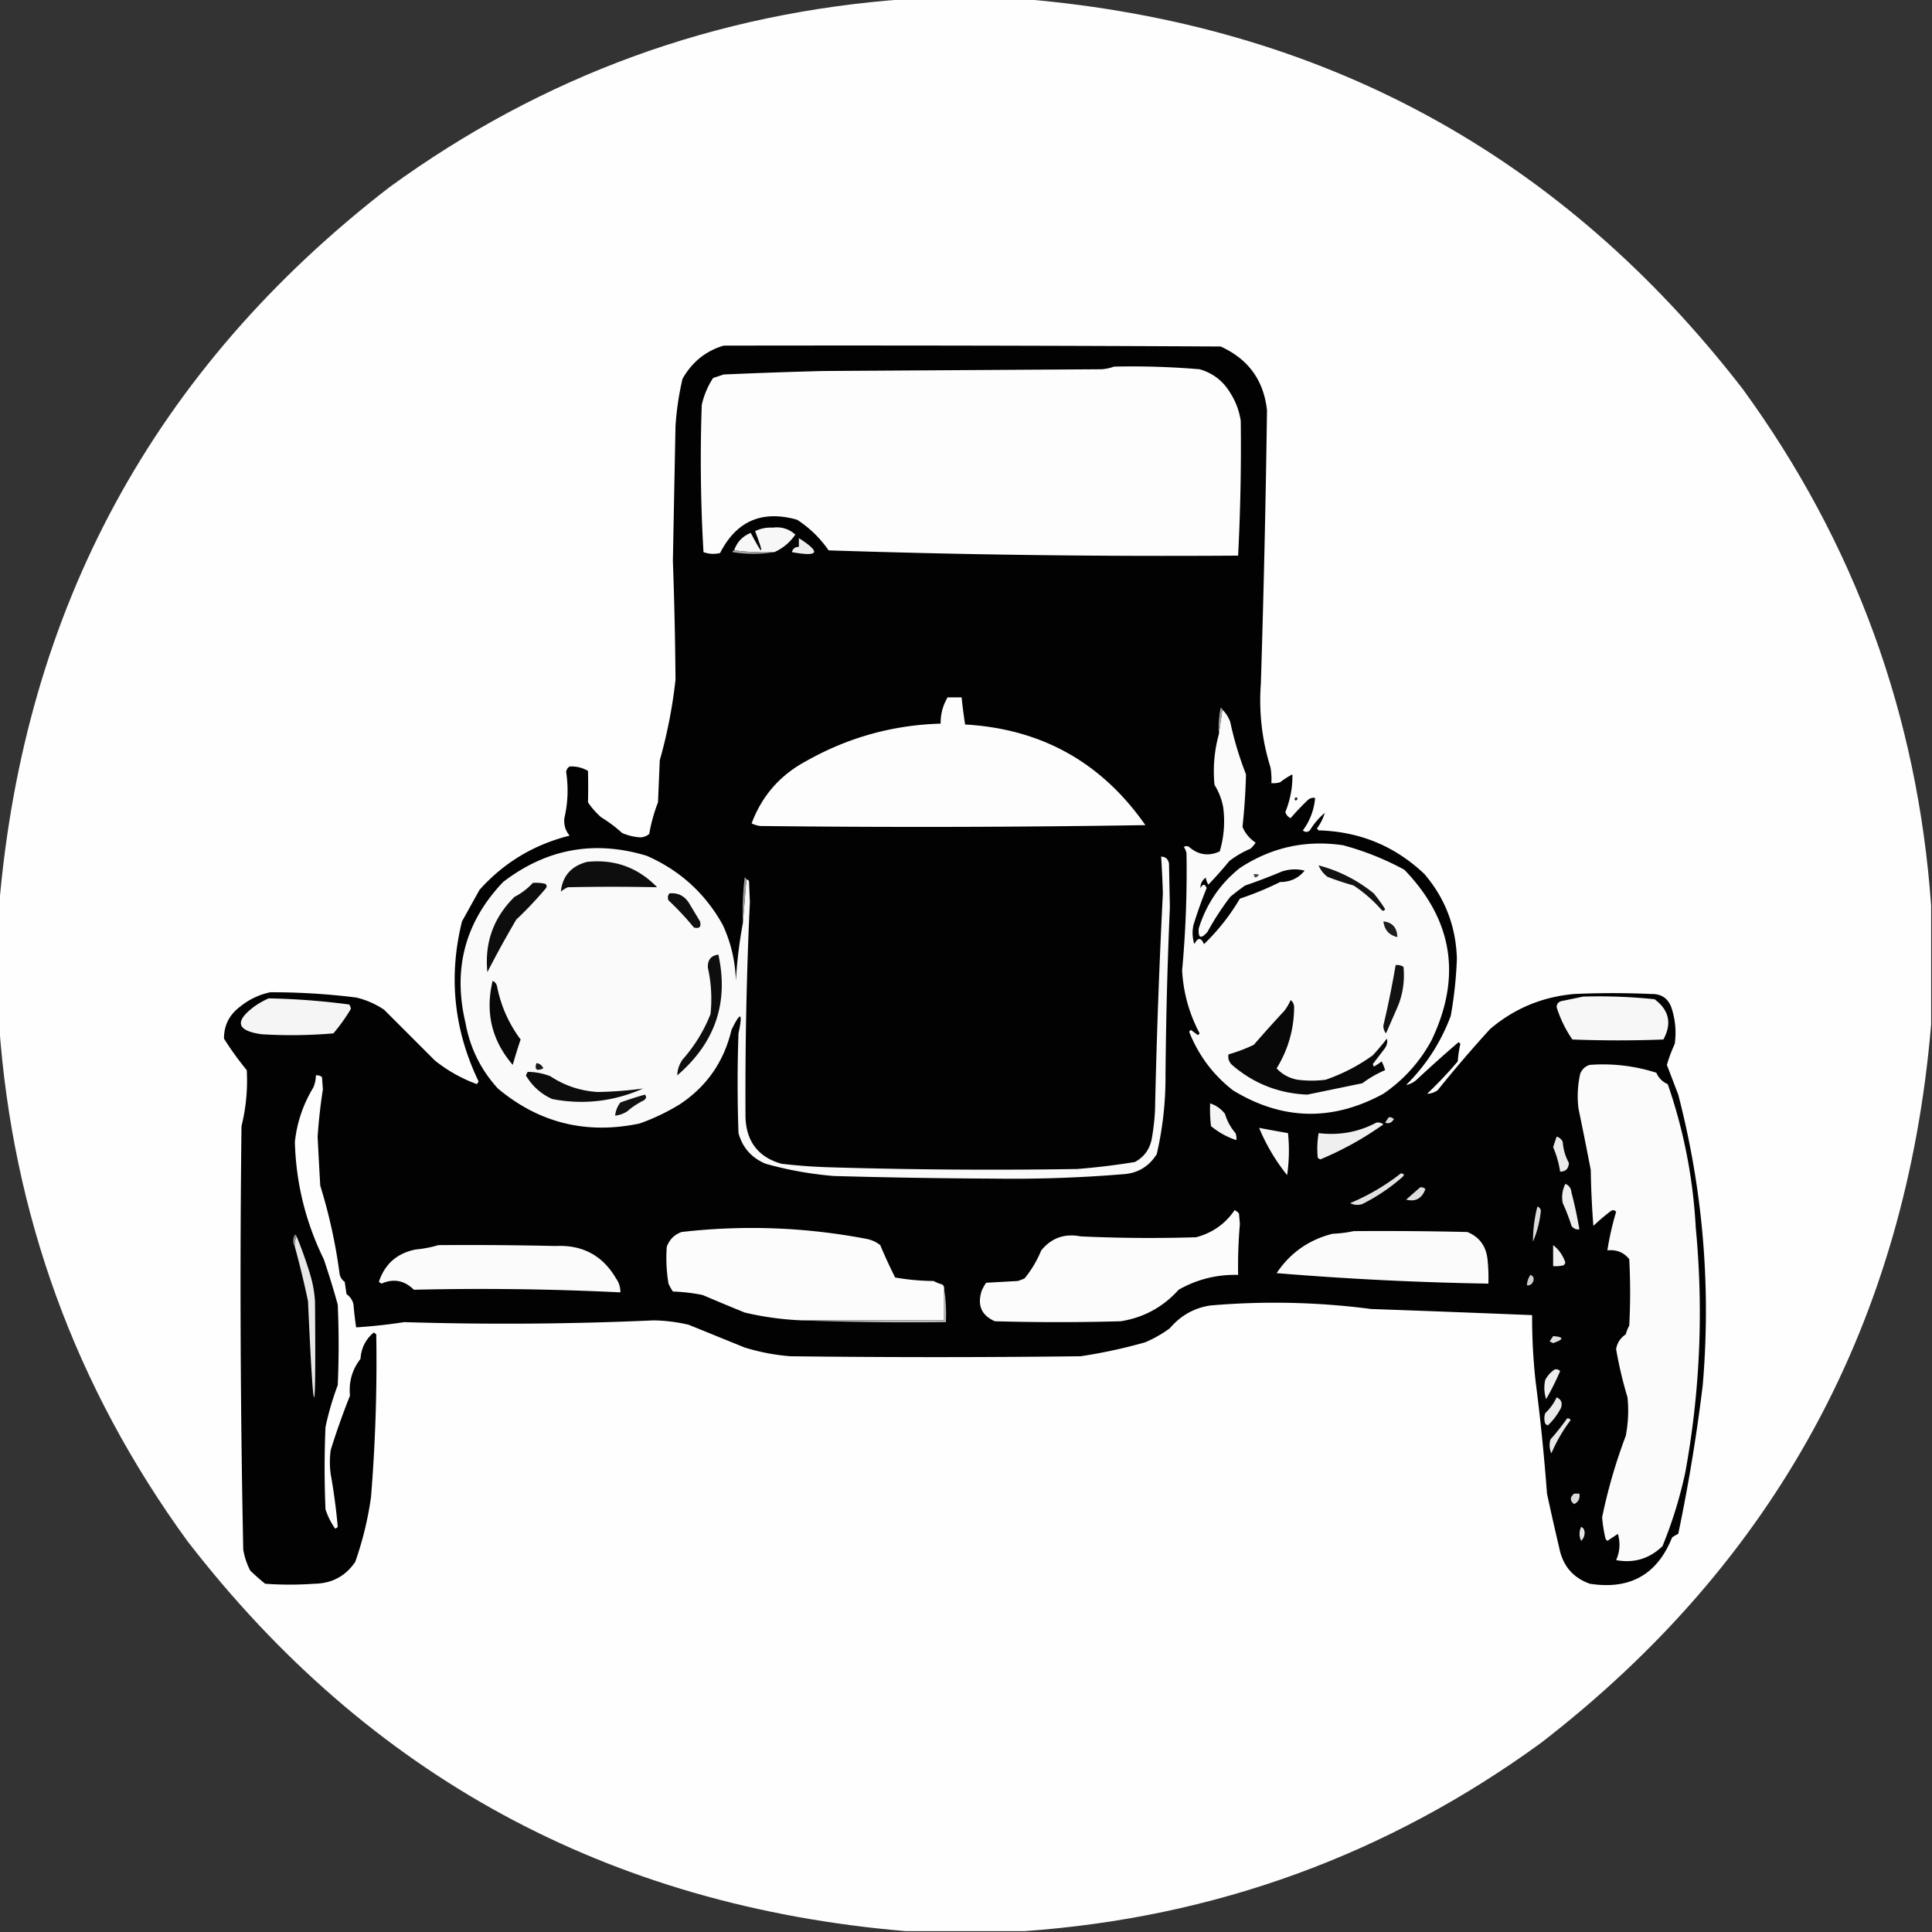
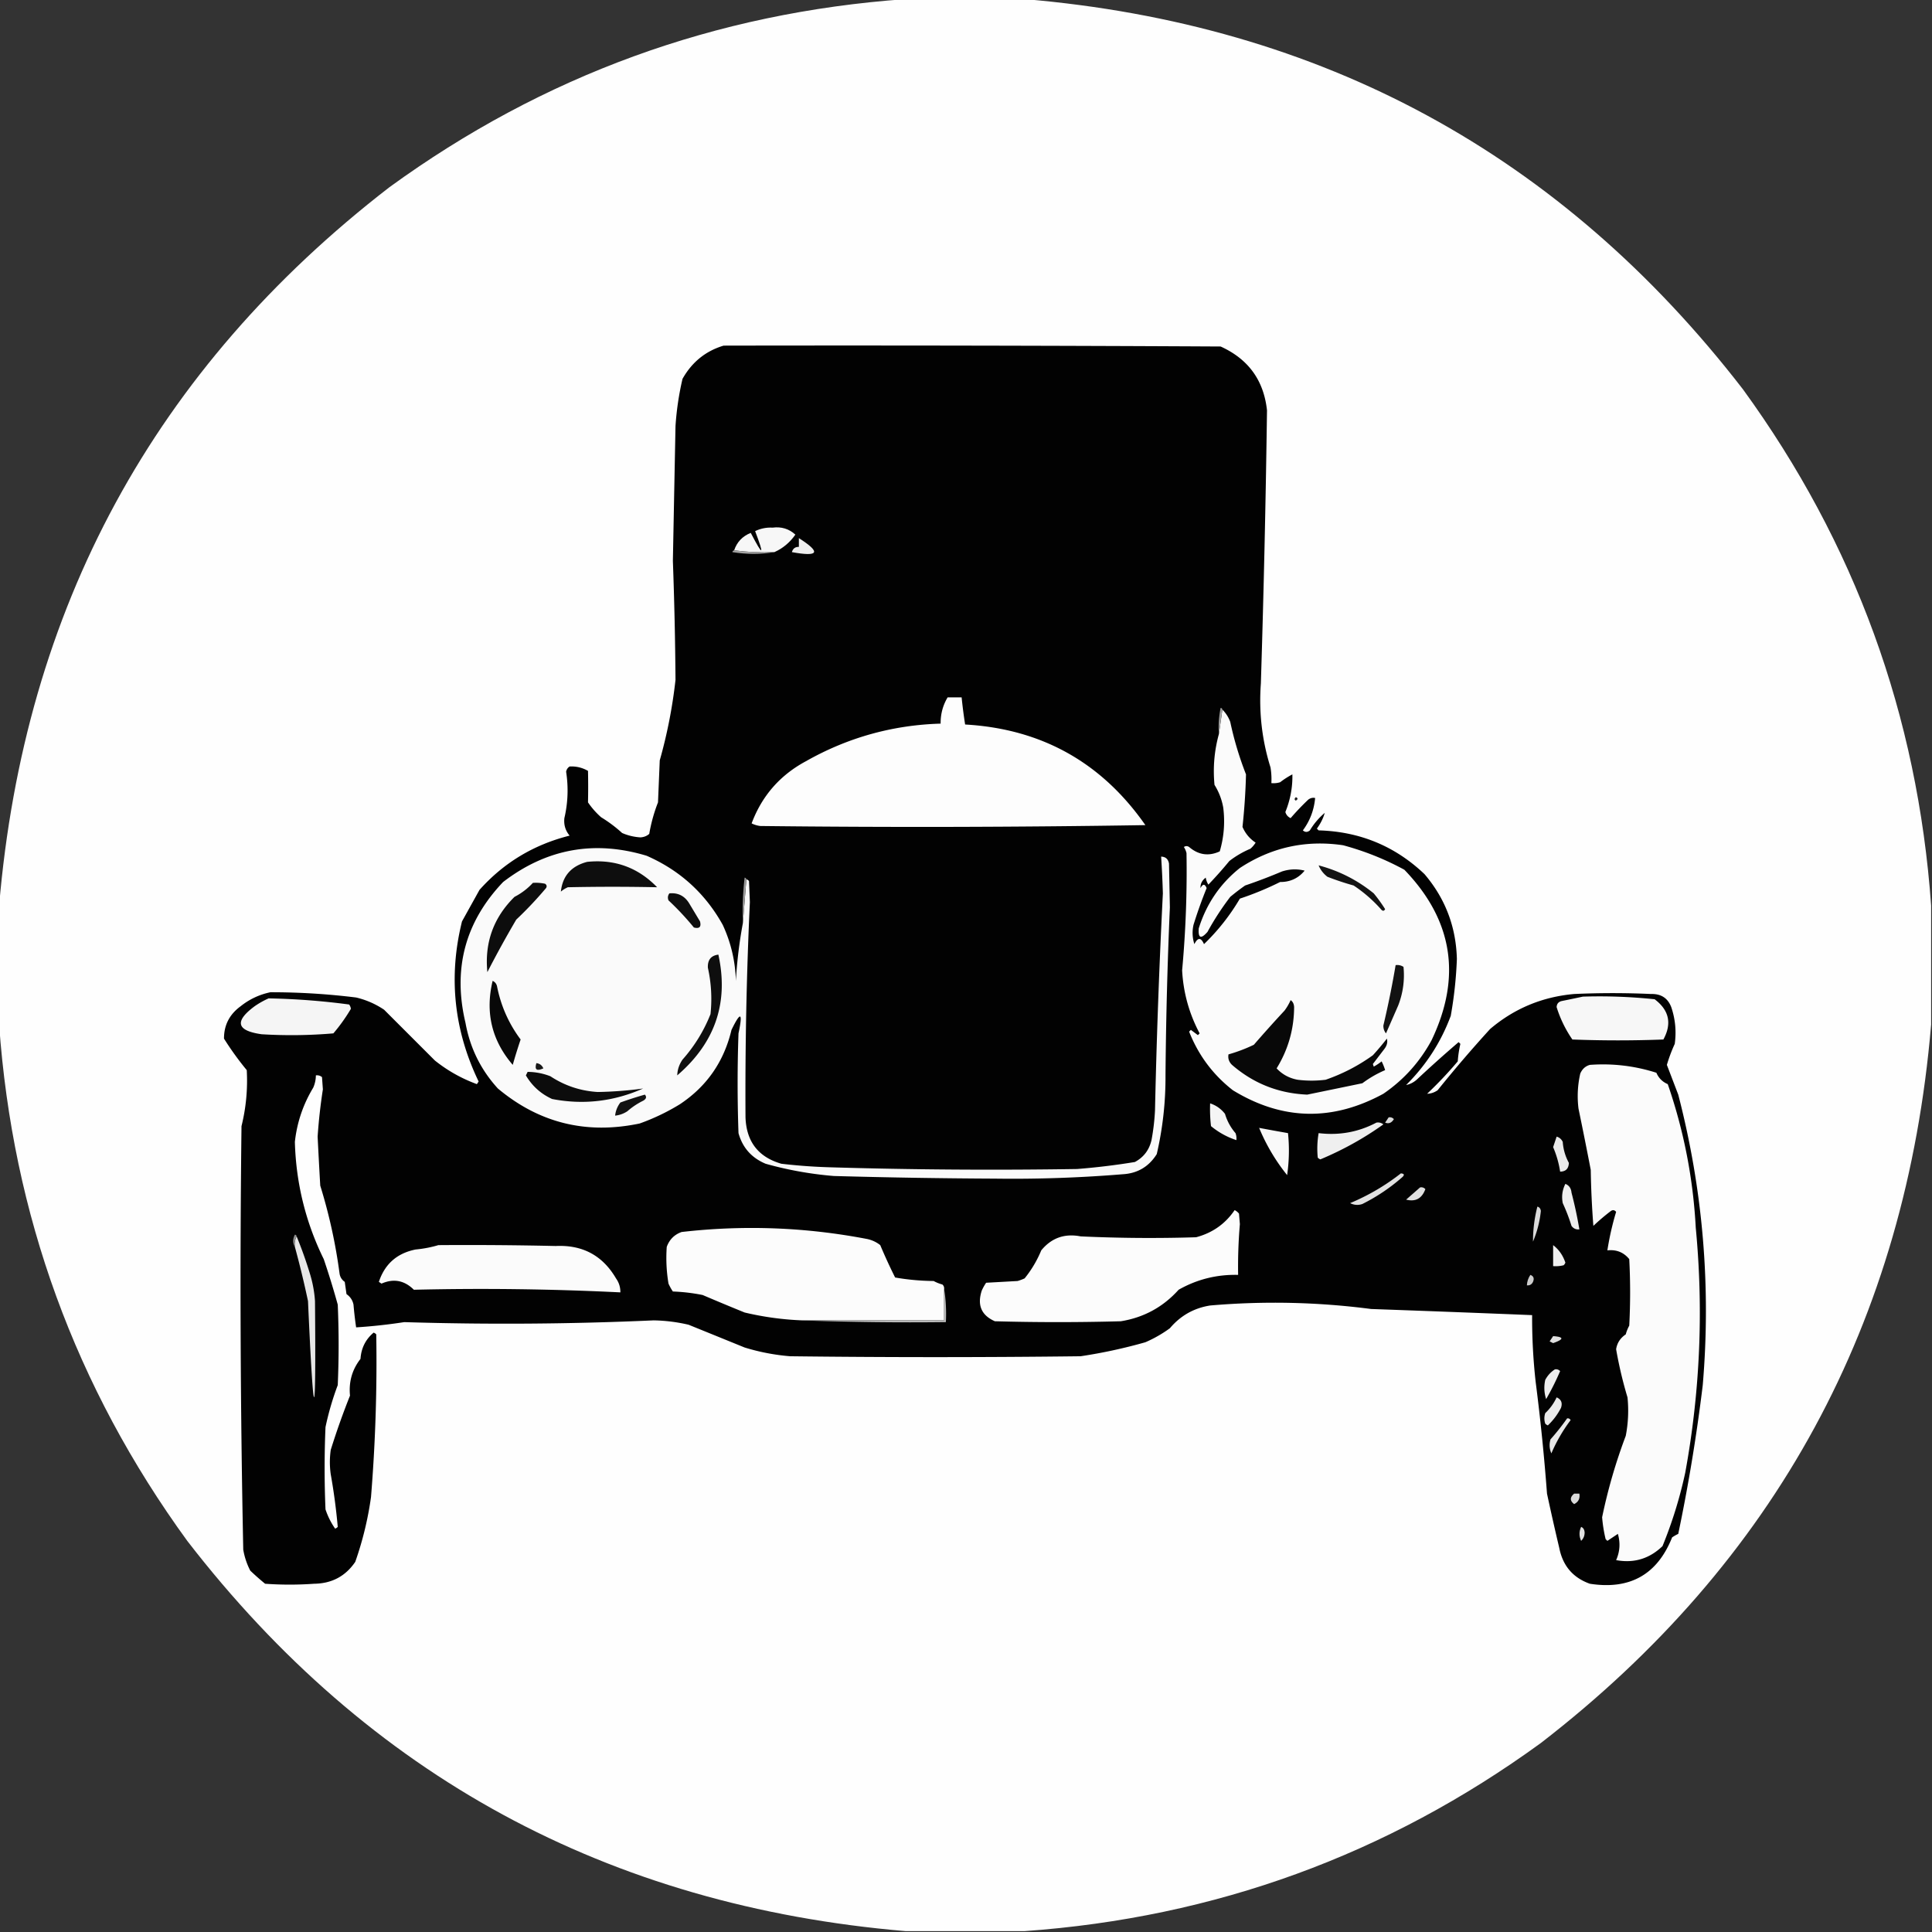
<svg xmlns="http://www.w3.org/2000/svg" width="1104" height="1104" style="shape-rendering:geometricPrecision;text-rendering:geometricPrecision;image-rendering:optimizeQuality;fill-rule:evenodd;clip-rule:evenodd">
  <rect width="100%" height="100%" fill="#333333" stroke="none" />
  <path style="opacity:.997" fill="#fefefe" d="M517.5-.5h68c169.988 14.393 306.821 88.726 410.5 223 63.93 87.899 99.76 186.232 107.5 295v68c-14.39 169.988-88.73 306.821-223 410.5-87.899 63.93-186.232 99.76-295 107.5h-68c-169.988-14.39-306.821-88.73-410.5-223C43.073 792.601 7.24 694.268-.5 585.5v-68c14.393-169.988 88.726-306.821 223-410.5C310.399 43.073 408.732 7.24 517.5-.5Z" />
  <path style="opacity:1" fill="#020202" d="M413.5 197.5c94.667-.167 189.334 0 284 .5 15.823 7.164 24.656 19.331 26.5 36.5a8852.657 8852.657 0 0 1-3.5 156c-1.215 16.407.618 32.407 5.5 48 .498 2.982.665 5.982.5 9a12.93 12.93 0 0 0 5-.5 48.493 48.493 0 0 1 7-4.5c.173 7.311-1.16 14.478-4 21.5.454 1.622 1.454 2.788 3 3.5a148.386 148.386 0 0 1 10-10.5c1.259-.982 2.592-1.315 4-1-.608 6.855-2.942 13.021-7 18.5 1.276 1.145 2.609 1.145 4 0a40.482 40.482 0 0 1 8.5-10c-.899 3.132-2.399 6.132-4.5 9l1 1c23.51.659 43.677 8.992 60.5 25 11.871 13.939 18.037 30.106 18.5 48.5a233.628 233.628 0 0 1-3.5 32.5c-5.605 15.046-14.105 28.212-25.5 39.5 2.131-.398 4.131-1.398 6-3a728.419 728.419 0 0 1 24-21.5l1 1a65.75 65.75 0 0 0-1.5 10 227.464 227.464 0 0 1-17.5 18.5c2.098-.032 4.098-.699 6-2a744.82 744.82 0 0 1 30-35c13.802-11.718 29.802-18.385 48-20a484.008 484.008 0 0 1 44 0c5.691-.149 9.525 2.351 11.5 7.5 2.321 6.815 2.987 13.815 2 21a90.245 90.245 0 0 0-4.5 12c2.154 5.646 4.321 11.313 6.5 17 14.105 54.375 18.771 109.708 14 166a1008.776 1008.776 0 0 1-14 85 26.585 26.585 0 0 0-3.5 2c-8.456 21.236-24.123 30.07-47 26.5-9.655-3.424-15.488-10.258-17.5-20.5a1503.827 1503.827 0 0 1-7-31 1201.528 1201.528 0 0 0-6.5-64 329.782 329.782 0 0 1-2-38 16982.33 16982.33 0 0 0-92-3.5 426.391 426.391 0 0 0-92-2c-9.246 1.458-16.913 5.792-23 13a72.4 72.4 0 0 1-14 8 295.39 295.39 0 0 1-37 8c-55.333.667-110.667.667-166 0a121.575 121.575 0 0 1-26-5 36922.875 36922.875 0 0 0-32-13 94.089 94.089 0 0 0-20-2.5 1886.177 1886.177 0 0 1-142.5 1 312.425 312.425 0 0 1-27.5 3 213.816 213.816 0 0 1-1.5-13c-.518-2.523-1.852-4.523-4-6l-1-7c-1.74-1.216-2.74-2.882-3-5a304.097 304.097 0 0 0-11-50 3536.518 3536.518 0 0 1-1.5-28 312.84 312.84 0 0 1 3-27l-.5-7c-1.011-.837-2.178-1.17-3.5-1a17.758 17.758 0 0 1-1.5 7c-5.793 9.58-9.293 19.914-10.5 31 .647 23.588 6.147 45.922 16.5 67a475.179 475.179 0 0 1 8 26 528.986 528.986 0 0 1 0 46 164.321 164.321 0 0 0-7 24 552.224 552.224 0 0 0 0 47 42.525 42.525 0 0 0 5.5 11 3.647 3.647 0 0 0 1.5-1 345.546 345.546 0 0 0-4-30 49.226 49.226 0 0 1 0-14 427.032 427.032 0 0 1 11-31c-.775-7.878 1.225-14.878 6-21 .401-6.136 2.901-11.136 7.5-15a3.647 3.647 0 0 1 1.5 1c.512 31.05-.488 62.05-3 93a190.677 190.677 0 0 1-9 37c-5.572 8.205-13.406 12.372-23.5 12.5-9.333.667-18.667.667-28 0a142.196 142.196 0 0 1-8.5-7.5 41.25 41.25 0 0 1-4-12 7465.323 7465.323 0 0 1-1-242 107.776 107.776 0 0 0 3-32 172.26 172.26 0 0 1-13-18c-.039-7.675 3.128-13.842 9.5-18.5 5.011-4.005 10.678-6.672 17-8 16.386-.022 32.72.978 49 3a48.222 48.222 0 0 1 16 7l29 29c7.222 5.781 15.222 10.281 24 13.5l1-1.5c-14.163-29.451-17.33-59.951-9.5-91.5l10-18c13.876-15.533 31.042-25.866 51.5-31-2.413-2.867-3.413-6.201-3-10 2.039-8.761 2.373-17.595 1-26.5.255-1.326.922-2.326 2-3 3.709-.212 7.209.622 10.5 2.5a409.14 409.14 0 0 1 0 18 45.255 45.255 0 0 0 7.5 8.5 78.664 78.664 0 0 1 12 9 30.766 30.766 0 0 0 10.5 2.5c1.981-.129 3.647-.796 5-2a91.953 91.953 0 0 1 5-18l1-24a283.137 283.137 0 0 0 9-46 2309.347 2309.347 0 0 0-1.5-68c.493-25.667.993-51.333 1.5-77a167 167 0 0 1 4-27c5.407-9.597 13.241-15.931 23.5-19Z" />
-   <path style="opacity:1" fill="#fdfdfd" d="M636.5 209.5a460.889 460.889 0 0 1 49 1.5c7.634 2.226 13.467 6.726 17.5 13.5a41.026 41.026 0 0 1 6 16c.313 25.68-.187 51.346-1.5 77a5881.118 5881.118 0 0 1-234-3c-4.855-7.022-10.855-12.855-18-17.5-20.023-5.647-34.69.686-44 19-3.26.784-6.427.617-9.5-.5a899.257 899.257 0 0 1-1-84 45.53 45.53 0 0 1 6.5-15.5l6-2a2985.588 2985.588 0 0 1 57-2l159-1c2.536-.186 4.869-.686 7-1.5Z" />
  <path style="opacity:1" fill="#f7f7f7" d="M442.5 315.5c-7.852.325-15.518-.008-23-1 1.602-4.77 4.769-8.104 9.5-10 7.071 13.577 7.905 13.244 2.5-1 3.122-1.514 6.455-2.18 10-2 5.046-.649 9.379.684 13 4-3.195 4.548-7.195 7.882-12 10Z" />
  <path style="opacity:1" fill="#eee" d="M456.5 307.5c12.815 8.165 11.482 10.832-4 8 .577-2.05 1.91-3.05 4-3v-5Z" />
-   <path style="opacity:1" fill="#a3a3a3" d="M419.5 314.5c7.482.992 15.148 1.325 23 1-7.843 1.32-15.843 1.32-24 0 .124-.607.457-.94 1-1Z" />
+   <path style="opacity:1" fill="#a3a3a3" d="M419.5 314.5c7.482.992 15.148 1.325 23 1-7.843 1.32-15.843 1.32-24 0 .124-.607.457-.94 1-1" />
  <path style="opacity:1" fill="#fdfdfd" d="M541.5 398.5h8a287.278 287.278 0 0 0 2 15.5c43.65 2.492 77.984 21.658 103 57.5a8067.058 8067.058 0 0 1-220 .5 14.72 14.72 0 0 1-5-1.5c5.879-15.713 16.212-27.546 31-35.5 23.899-13.538 49.565-20.704 77-21.5-.058-5.439 1.275-10.439 4-15Z" />
  <path style="opacity:1" fill="#fbfbfb" d="M698.5 405.5c1.974 1.928 3.474 4.261 4.5 7a190.622 190.622 0 0 0 9 30 365.508 365.508 0 0 1-2 30c1.591 3.757 4.091 6.757 7.5 9a14.972 14.972 0 0 1-3 3.5 53.743 53.743 0 0 0-12 7 233.513 233.513 0 0 1-12 13.5 10.258 10.258 0 0 1-1.5-4c-2.115 1.562-3.115 3.562-3 6 1.316-2.528 2.483-2.528 3.5 0a261.473 261.473 0 0 0-7.5 21c-.825 3.711-.659 7.378.5 11 1.953-3.912 3.787-3.912 5.5 0a121.665 121.665 0 0 0 20.5-26 173.119 173.119 0 0 0 23-9.5c5.777.028 10.443-2.139 14-6.5-4.346-1.085-8.679-.918-13 .5a303.272 303.272 0 0 1-21 8 126.282 126.282 0 0 0-8.5 6.5 157.395 157.395 0 0 0-13 20c-3.755 4.288-5.422 3.621-5-2 4.385-14.017 12.218-25.517 23.5-34.5 17.98-11.814 37.647-16.147 59-13 12.28 3.313 23.947 7.98 35 14 27.708 28.718 32.875 61.218 15.5 97.5-6.748 12.411-15.915 22.578-27.5 30.5-29.172 15.895-57.838 15.229-86-2-11.354-8.857-19.687-20.024-25-33.5l1-1 4 3 1-1c-5.982-11.276-9.315-23.276-10-36a621.16 621.16 0 0 0 2.5-67 11.333 11.333 0 0 0-1.5-3.5c1-.667 2-.667 3 0 5.356 4.575 11.189 5.408 17.5 2.5 2.398-8.156 3.065-16.489 2-25a36.201 36.201 0 0 0-5-13c-.948-9.831-.115-19.497 2.5-29l2-14Z" />
  <path style="opacity:1" fill="#a4a4a4" d="m698.5 405.5-2 14a57.15 57.15 0 0 1 1-15c.607.124.94.457 1 1Z" />
  <path style="opacity:1" fill="#232323" d="M740.5 455.5c1.273.577 1.273 1.243 0 2-.963-.47-.963-1.137 0-2Z" />
  <path style="opacity:1" fill="#fafafa" d="m424.5 527.5 2-25c.617.111 1.117.444 1.5 1l.5 12a2362.055 2362.055 0 0 0-2.5 123c.5 13.871 7.333 22.704 20.5 26.5a316.852 316.852 0 0 0 27 2 3109.335 3109.335 0 0 0 142 1 391.382 391.382 0 0 0 33-4c5.019-2.694 8.186-6.861 9.5-12.5a125.957 125.957 0 0 0 2-17 4365.373 4365.373 0 0 1 4.5-124 576.114 576.114 0 0 0-1-21c2.55.061 4.05 1.394 4.5 4l.5 25c-1.396 31.98-2.23 63.98-2.5 96a194.002 194.002 0 0 1-5 45c-4.526 7.196-11.026 11.029-19.5 11.5a766.71 766.71 0 0 1-73 2.5 3908.299 3908.299 0 0 1-92-1.5 205.659 205.659 0 0 1-39-7c-8.029-3.359-13.196-9.192-15.5-17.5-.667-19-.667-38 0-57 2.579-12.113 1.245-12.78-4-2-4.307 18.149-14.14 32.315-29.5 42.5a121.493 121.493 0 0 1-23 11c-30.444 6.387-57.444-.28-81-20-9.76-10.687-15.927-23.187-18.5-37.5-7.365-30.889-.198-57.722 21.5-80.5 24.782-19.019 52.115-24.019 82-15 18.975 8.311 33.475 21.478 43.5 39.5 4.704 10.151 7.204 20.818 7.5 32a260.366 260.366 0 0 1 4-33Z" />
  <path style="opacity:1" fill="#0e0e0e" d="M335.5 492.5c15.722-1.634 29.056 3.199 40 14.5a1200.966 1200.966 0 0 0-51 0 15.645 15.645 0 0 0-4 2.5c.943-8.959 5.943-14.626 15-17Z" />
  <path style="opacity:1" fill="#131313" d="M753.5 494.5c11.668 3.084 22.168 8.417 31.5 16a86.097 86.097 0 0 1 6.5 9c-.502 1.021-1.168 1.188-2 .5a80.397 80.397 0 0 0-16-14 155.205 155.205 0 0 1-15-5c-2.29-1.777-3.957-3.944-5-6.5Z" />
-   <path style="opacity:1" fill="#484848" d="M716.5 499.5c3.297-.171 3.631.495 1 2-.798-.457-1.131-1.124-1-2Z" />
  <path style="opacity:1" fill="#0d0d0d" d="M304.5 504.5c2.357-.163 4.69.003 7 .5.951.718 1.117 1.551.5 2.5a216.136 216.136 0 0 1-17 18 602.759 602.759 0 0 0-16.5 30c-1.67-16.824 3.496-31.158 15.5-43 4.018-2.081 7.518-4.747 10.5-8Z" />
  <path style="opacity:1" fill="#0e0e0e" d="M382.5 510.5c5.042-.485 8.876 1.515 11.5 6l6 10c.833 3.167-.333 4.333-3.5 3.5a158.709 158.709 0 0 0-14.5-15.5c-.579-1.428-.412-2.762.5-4Z" />
  <path style="opacity:1" fill="#9a9a9a" d="m426.5 502.5-2 25a169.926 169.926 0 0 1 1-26c.607.124.94.457 1 1Z" />
-   <path style="opacity:1" fill="#1d1d1d" d="M790.5 526.5c5.154.572 7.821 3.572 8 9-4.709-1.048-7.375-4.048-8-9Z" />
  <path style="opacity:1" fill="#0e0e0e" d="M410.5 545.5c6.002 27.405-1.831 50.405-23.5 69 .086-3.202 1.086-6.202 3-9 6.868-7.74 12.202-16.406 16-26a81.599 81.599 0 0 0-1.5-26.5c-.206-4.479 1.794-6.979 6-7.5Z" />
  <path style="opacity:1" fill="#121212" d="M797.5 551.5c1.644-.214 3.144.12 4.5 1 .74 7.56-.26 14.894-3 22l-7 16c-1.046-1.272-1.546-2.772-1.5-4.5a540.438 540.438 0 0 0 7-34.5Z" />
  <path style="opacity:1" fill="#080808" d="M281.5 560.5c1.29.558 2.123 1.558 2.5 3 2.194 11.219 6.694 21.385 13.5 30.5a302.535 302.535 0 0 0-4.5 14.5c-11.987-13.949-15.82-29.949-11.5-48Z" />
  <path style="opacity:1" fill="#f7f7f7" d="M904.5 569.5a302.475 302.475 0 0 1 41 1.5c8.305 6.244 9.972 13.91 5 23a675.912 675.912 0 0 1-52 0 67.98 67.98 0 0 1-9-18.5c.09-1.925 1.09-3.092 3-3.5 4.137-.839 8.137-1.673 12-2.5Z" />
  <path style="opacity:1" fill="#f5f5f5" d="M153.5 570.5a404.019 404.019 0 0 1 46 3.5 4.933 4.933 0 0 1 1 2.5 100.628 100.628 0 0 1-10 14 280.701 280.701 0 0 1-41 .5c-14.336-2.012-15.67-7.345-4-16a48.484 48.484 0 0 1 8-4.5Z" />
  <path style="opacity:1" fill="#080808" d="M737.5 571.5c1.248.834 1.915 2.167 2 4-.072 12.624-3.405 24.291-10 35 3.229 3.45 7.229 5.617 12 6.5a64.218 64.218 0 0 0 16 0c9.723-3.361 18.723-8.027 27-14a152.777 152.777 0 0 0 8-9.5c.541 2.023.041 4.023-1.5 6a4298.936 4298.936 0 0 0-6.5 8.5l.5 1.5a32.367 32.367 0 0 0 4.5-3 29.825 29.825 0 0 1 2 5 62.84 62.84 0 0 0-13 7.5c-10.515 2.174-21.015 4.34-31.5 6.5-16.371-.691-30.704-6.358-43-17-1.751-1.712-2.418-3.712-2-6a89.673 89.673 0 0 0 14.5-5.5 763.547 763.547 0 0 1 17.5-19.5 30.137 30.137 0 0 0 3.5-6Z" />
  <path style="opacity:1" fill="#181818" d="M306.5 607.5c1.884.212 3.217 1.212 4 3-3.828 1.752-5.161.752-4-3Z" />
  <path style="opacity:1" fill="#fbfbfb" d="M908.5 608.5c12.97-.947 25.637.553 38 4.5 1.301 3.034 3.467 5.2 6.5 6.5 9.177 26.551 14.51 53.884 16 82 4.489 46.934 2.489 93.601-6 140a248.749 248.749 0 0 1-13 42c-7.466 7.211-16.3 9.878-26.5 8 2.153-4.845 2.487-9.845 1-15l-6 4-1-1a80.912 80.912 0 0 1-2-12.5 308.6 308.6 0 0 1 13.5-46.5 75.141 75.141 0 0 0 1-22 235.358 235.358 0 0 1-6.5-27.5c.542-3.566 2.376-6.399 5.5-8.5a22.981 22.981 0 0 1 2-5 361.07 361.07 0 0 0 0-38c-3.185-3.899-7.351-5.566-12.5-5a162.634 162.634 0 0 1 5-22c-.865-1.083-1.865-1.249-3-.5a120.678 120.678 0 0 0-10 8.5 514.75 514.75 0 0 1-1.5-32 2471.93 2471.93 0 0 0-7-35 57.833 57.833 0 0 1 1-20c1.107-2.613 2.94-4.28 5.5-5Z" />
  <path style="opacity:1" fill="#0c0c0c" d="M301.5 612.5c4.479.036 8.812.869 13 2.5 8.171 5.39 17.171 8.39 27 9a218.4 218.4 0 0 0 26-2c-16.801 7.45-34.134 9.45-52 6-6.42-2.92-11.42-7.42-15-13.5.363-.683.696-1.35 1-2Z" />
  <path style="opacity:1" fill="#121212" d="M368.5 625.5c1.145 1.293.811 2.459-1 3.5a41.056 41.056 0 0 0-9 6c-2.15 1.411-4.484 2.245-7 2.5.298-2.765 1.298-5.265 3-7.5a209.424 209.424 0 0 1 14-4.5Z" />
  <path style="opacity:1" fill="#f5f5f5" d="M691.5 630.5c3.41 1.113 6.243 3.113 8.5 6 1.223 4.115 3.223 7.782 6 11a8.43 8.43 0 0 1 .5 4c-5.298-1.734-10.132-4.401-14.5-8a84.902 84.902 0 0 1-.5-13Z" />
  <path style="opacity:1" fill="#dcdcdc" d="M793.5 638.5c1.175-.219 2.175.114 3 1-1.285 2.159-2.952 2.826-5 2a185.977 185.977 0 0 0 2-3Z" />
  <path style="opacity:1" fill="#efefef" d="M786.5 641.5c1.478-.262 2.811.071 4 1-11.139 7.959-23.139 14.626-36 20a3.647 3.647 0 0 1-1.5-1 52.3 52.3 0 0 1 .5-14c11.749 1.418 22.749-.582 33-6Z" />
  <path style="opacity:1" fill="#f9f9f9" d="M719.5 644.5a1238.96 1238.96 0 0 0 16.5 3 96.54 96.54 0 0 1-.5 24 110.307 110.307 0 0 1-16-27Z" />
  <path style="opacity:1" fill="#eaeaea" d="M889.5 649.5c1.574.437 2.741 1.437 3.5 3a29.087 29.087 0 0 0 3.5 12c-.138 3.32-1.805 4.987-5 5a57.236 57.236 0 0 0-4-14c.678-2.016 1.344-4.016 2-6Z" />
  <path style="opacity:1" fill="#e1e1e1" d="M800.5 670.5c1.837.139 2.17.806 1 2a106.688 106.688 0 0 1-23 15.5c-2.402.814-4.735.647-7-.5 10.51-4.415 20.177-10.081 29-17Z" />
  <path style="opacity:1" fill="#eee" d="M894.5 676.5c2.114.86 3.28 2.527 3.5 5a238.725 238.725 0 0 1 4.5 21c-1.89.203-3.39-.463-4.5-2a107.582 107.582 0 0 0-5-13c-.758-3.862-.258-7.528 1.5-11Z" />
  <path style="opacity:1" fill="#dfdfdf" d="M811.5 678.5c1.175-.219 2.175.114 3 1-1.979 5.386-5.645 7.386-11 6 2.698-2.341 5.365-4.674 8-7Z" />
  <path style="opacity:1" fill="#dbdbdb" d="M878.5 689.5c1.149.291 1.816 1.124 2 2.5-.652 6.11-2.152 11.944-4.5 17.5a79.457 79.457 0 0 1 2.5-20Z" />
  <path style="opacity:1" fill="#fcfcfc" d="M705.5 691.5c.958.453 1.792 1.119 2.5 2l.5 6a285.245 285.245 0 0 0-1 29c-12.189-.286-23.522 2.547-34 8.5-8.875 9.871-19.875 15.871-33 18-24 .667-48 .667-72 0-7.704-3.376-10.204-9.209-7.5-17.5a29.517 29.517 0 0 1 2.5-4.5l18-1a28.931 28.931 0 0 0 4-1.5 64.274 64.274 0 0 0 9.5-16c5.83-7.112 13.33-9.778 22.5-8a852.96 852.96 0 0 0 66 .5c9.337-2.487 16.671-7.654 22-15.5ZM539.5 736.5v18h-81a170.833 170.833 0 0 1-33-4.5 1514.637 1514.637 0 0 1-24-10 106.022 106.022 0 0 0-17-2 29.517 29.517 0 0 1-2.5-4.5 88.865 88.865 0 0 1-1-21c1.526-4.193 4.359-7.026 8.5-8.5 35.534-4.077 70.868-2.744 106 4 2.808.598 5.308 1.765 7.5 3.5a310.118 310.118 0 0 0 8.5 18.5 134.971 134.971 0 0 0 22 2 22.981 22.981 0 0 0 5 2c.752.671 1.086 1.504 1 2.5Z" />
-   <path style="opacity:1" fill="#fbfbfb" d="M773.5 703.5c21.669-.167 43.336 0 65 .5 6.819 2.836 10.653 8.002 11.5 15.5.499 4.655.666 9.321.5 14a1838.054 1838.054 0 0 1-121-6c7.751-11.575 18.418-19.075 32-22.5 4.188-.176 8.188-.676 12-1.5Z" />
  <path style="opacity:1" fill="#e7e7e7" d="M169.5 706.5a236.011 236.011 0 0 1 7.5 21 68.39 68.39 0 0 1 3 16c.63 73.209-.704 73.209-4 0a540.59 540.59 0 0 0-7.5-31c-.295-2.235.039-4.235 1-6Z" />
  <path style="opacity:1" fill="#909090" d="M169.5 706.5c-.961 1.765-1.295 3.765-1 6-1.297-2.193-1.297-4.527 0-7 .607.124.94.457 1 1Z" />
  <path style="opacity:1" fill="#fbfbfb" d="M250.5 711.5c22.336-.167 44.669 0 67 .5 15.349-.745 26.849 5.421 34.5 18.5 1.707 2.409 2.54 5.075 2.5 8a1615.555 1615.555 0 0 0-118-1.5c-5.431-5.373-11.597-6.539-18.5-3.5l-1.5-1c3.379-10.209 10.379-16.376 21-18.5 4.547-.429 8.881-1.262 13-2.5Z" />
  <path style="opacity:1" fill="#f0f0f0" d="M887.5 711.5c3.272 2.498 5.606 5.831 7 10a3.647 3.647 0 0 1-1 1.5 18.453 18.453 0 0 1-6 .5v-12Z" />
  <path style="opacity:1" fill="#ccc" d="M874.5 728.5c1.844.704 2.344 2.037 1.5 4-.71 1.473-1.876 2.14-3.5 2 .104-2.203.77-4.203 2-6Z" />
  <path style="opacity:1" fill="#bababa" d="M539.5 736.5c.99 6.145 1.323 12.478 1 19a1681.8 1681.8 0 0 1-82-1h81v-18Z" />
  <path style="opacity:1" fill="#e0e0e0" d="M887.5 763.5c6.287.455 6.287 1.788 0 4l-2-1a185.977 185.977 0 0 0 2-3Z" />
  <path style="opacity:1" fill="#eee" d="M888.5 782.5c1.175-.219 2.175.114 3 1a148.737 148.737 0 0 1-8 16c-1.159-3.622-1.325-7.289-.5-11 1.36-2.523 3.193-4.523 5.5-6Z" />
  <path style="opacity:1" fill="#eaeaea" d="M889.5 798.5c2.628 1.125 3.461 3.125 2.5 6a37.156 37.156 0 0 1-7.5 10 3.647 3.647 0 0 1-1.5-1c-.667-2-.667-4 0-6a29.07 29.07 0 0 0 6.5-9Z" />
  <path style="opacity:1" fill="#e8e8e8" d="M895.5 810.5c.876-.131 1.543.202 2 1a90.245 90.245 0 0 0-11 19c-1.152-2.606-1.318-5.273-.5-8a134.75 134.75 0 0 0 9.5-12Z" />
  <path style="opacity:1" fill="#dbdbdb" d="M899.5 853.5h3c.478 2.778-.522 4.778-3 6-2.499-1.896-2.499-3.896 0-6Z" />
  <path style="opacity:1" fill="#e3e3e3" d="M903.5 872.5c1.193.47 1.86 1.47 2 3 .063 1.981-.604 3.648-2 5-1.229-2.699-1.229-5.365 0-8Z" />
</svg>